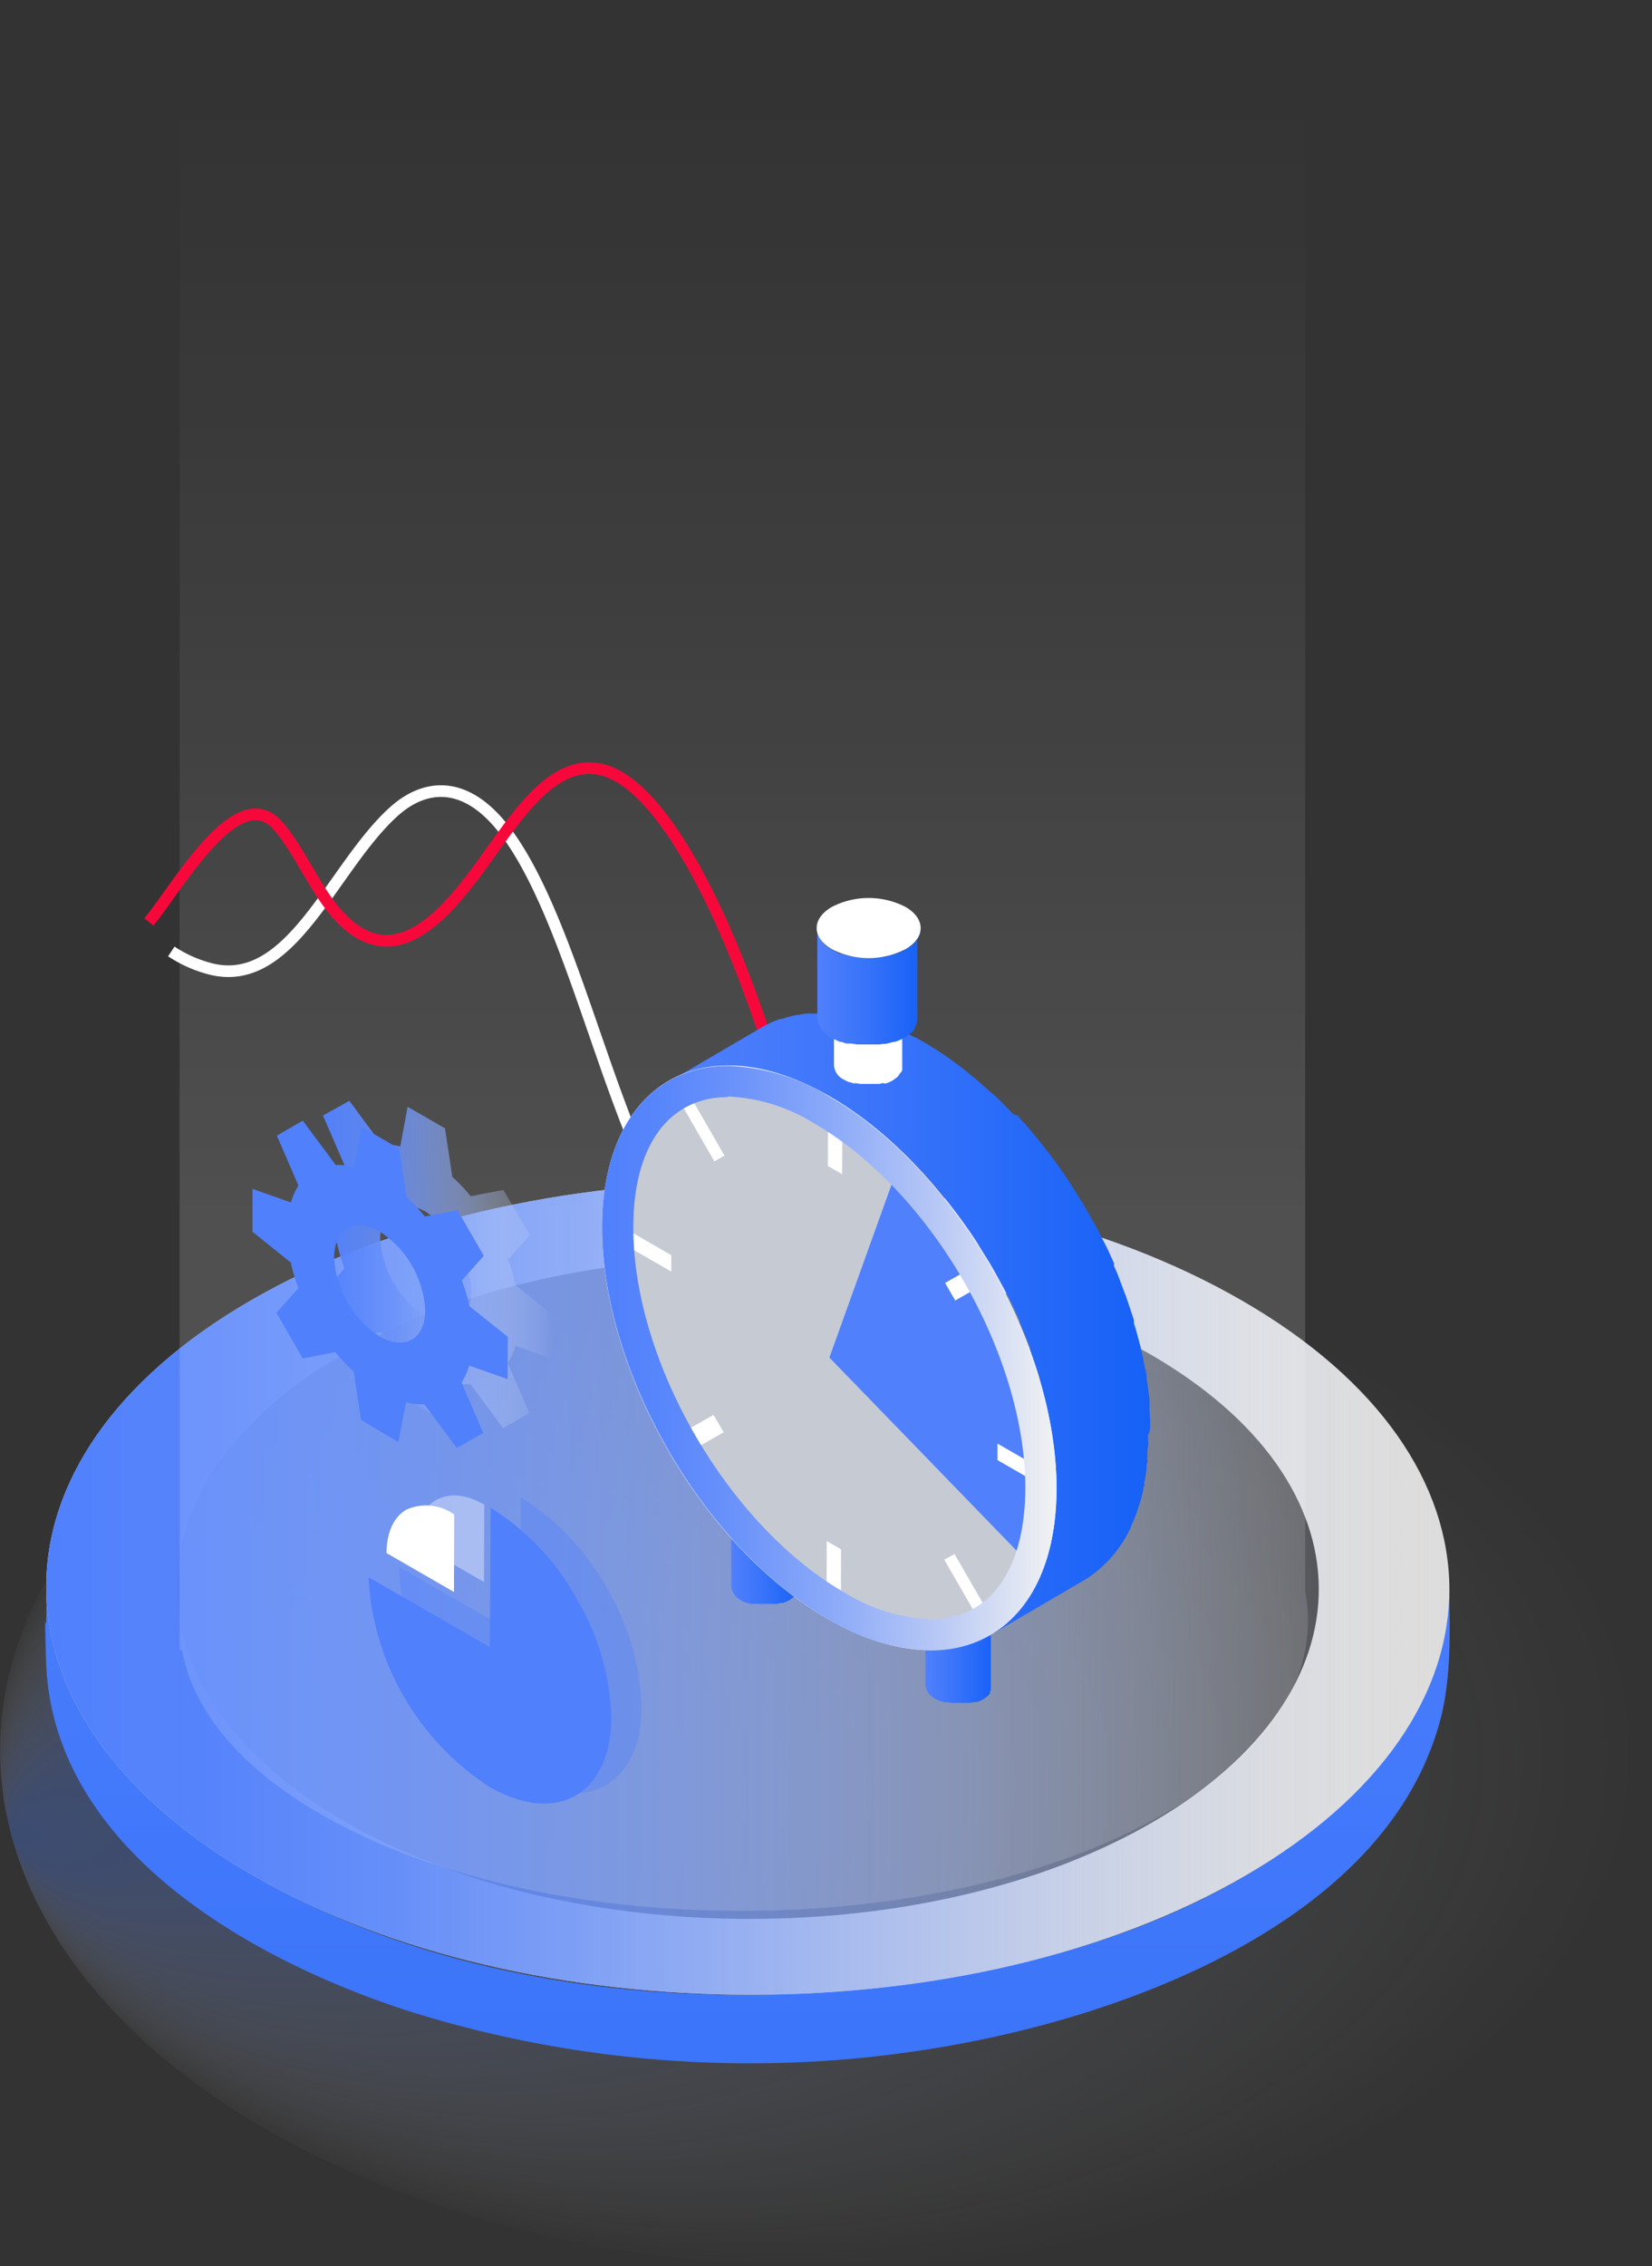
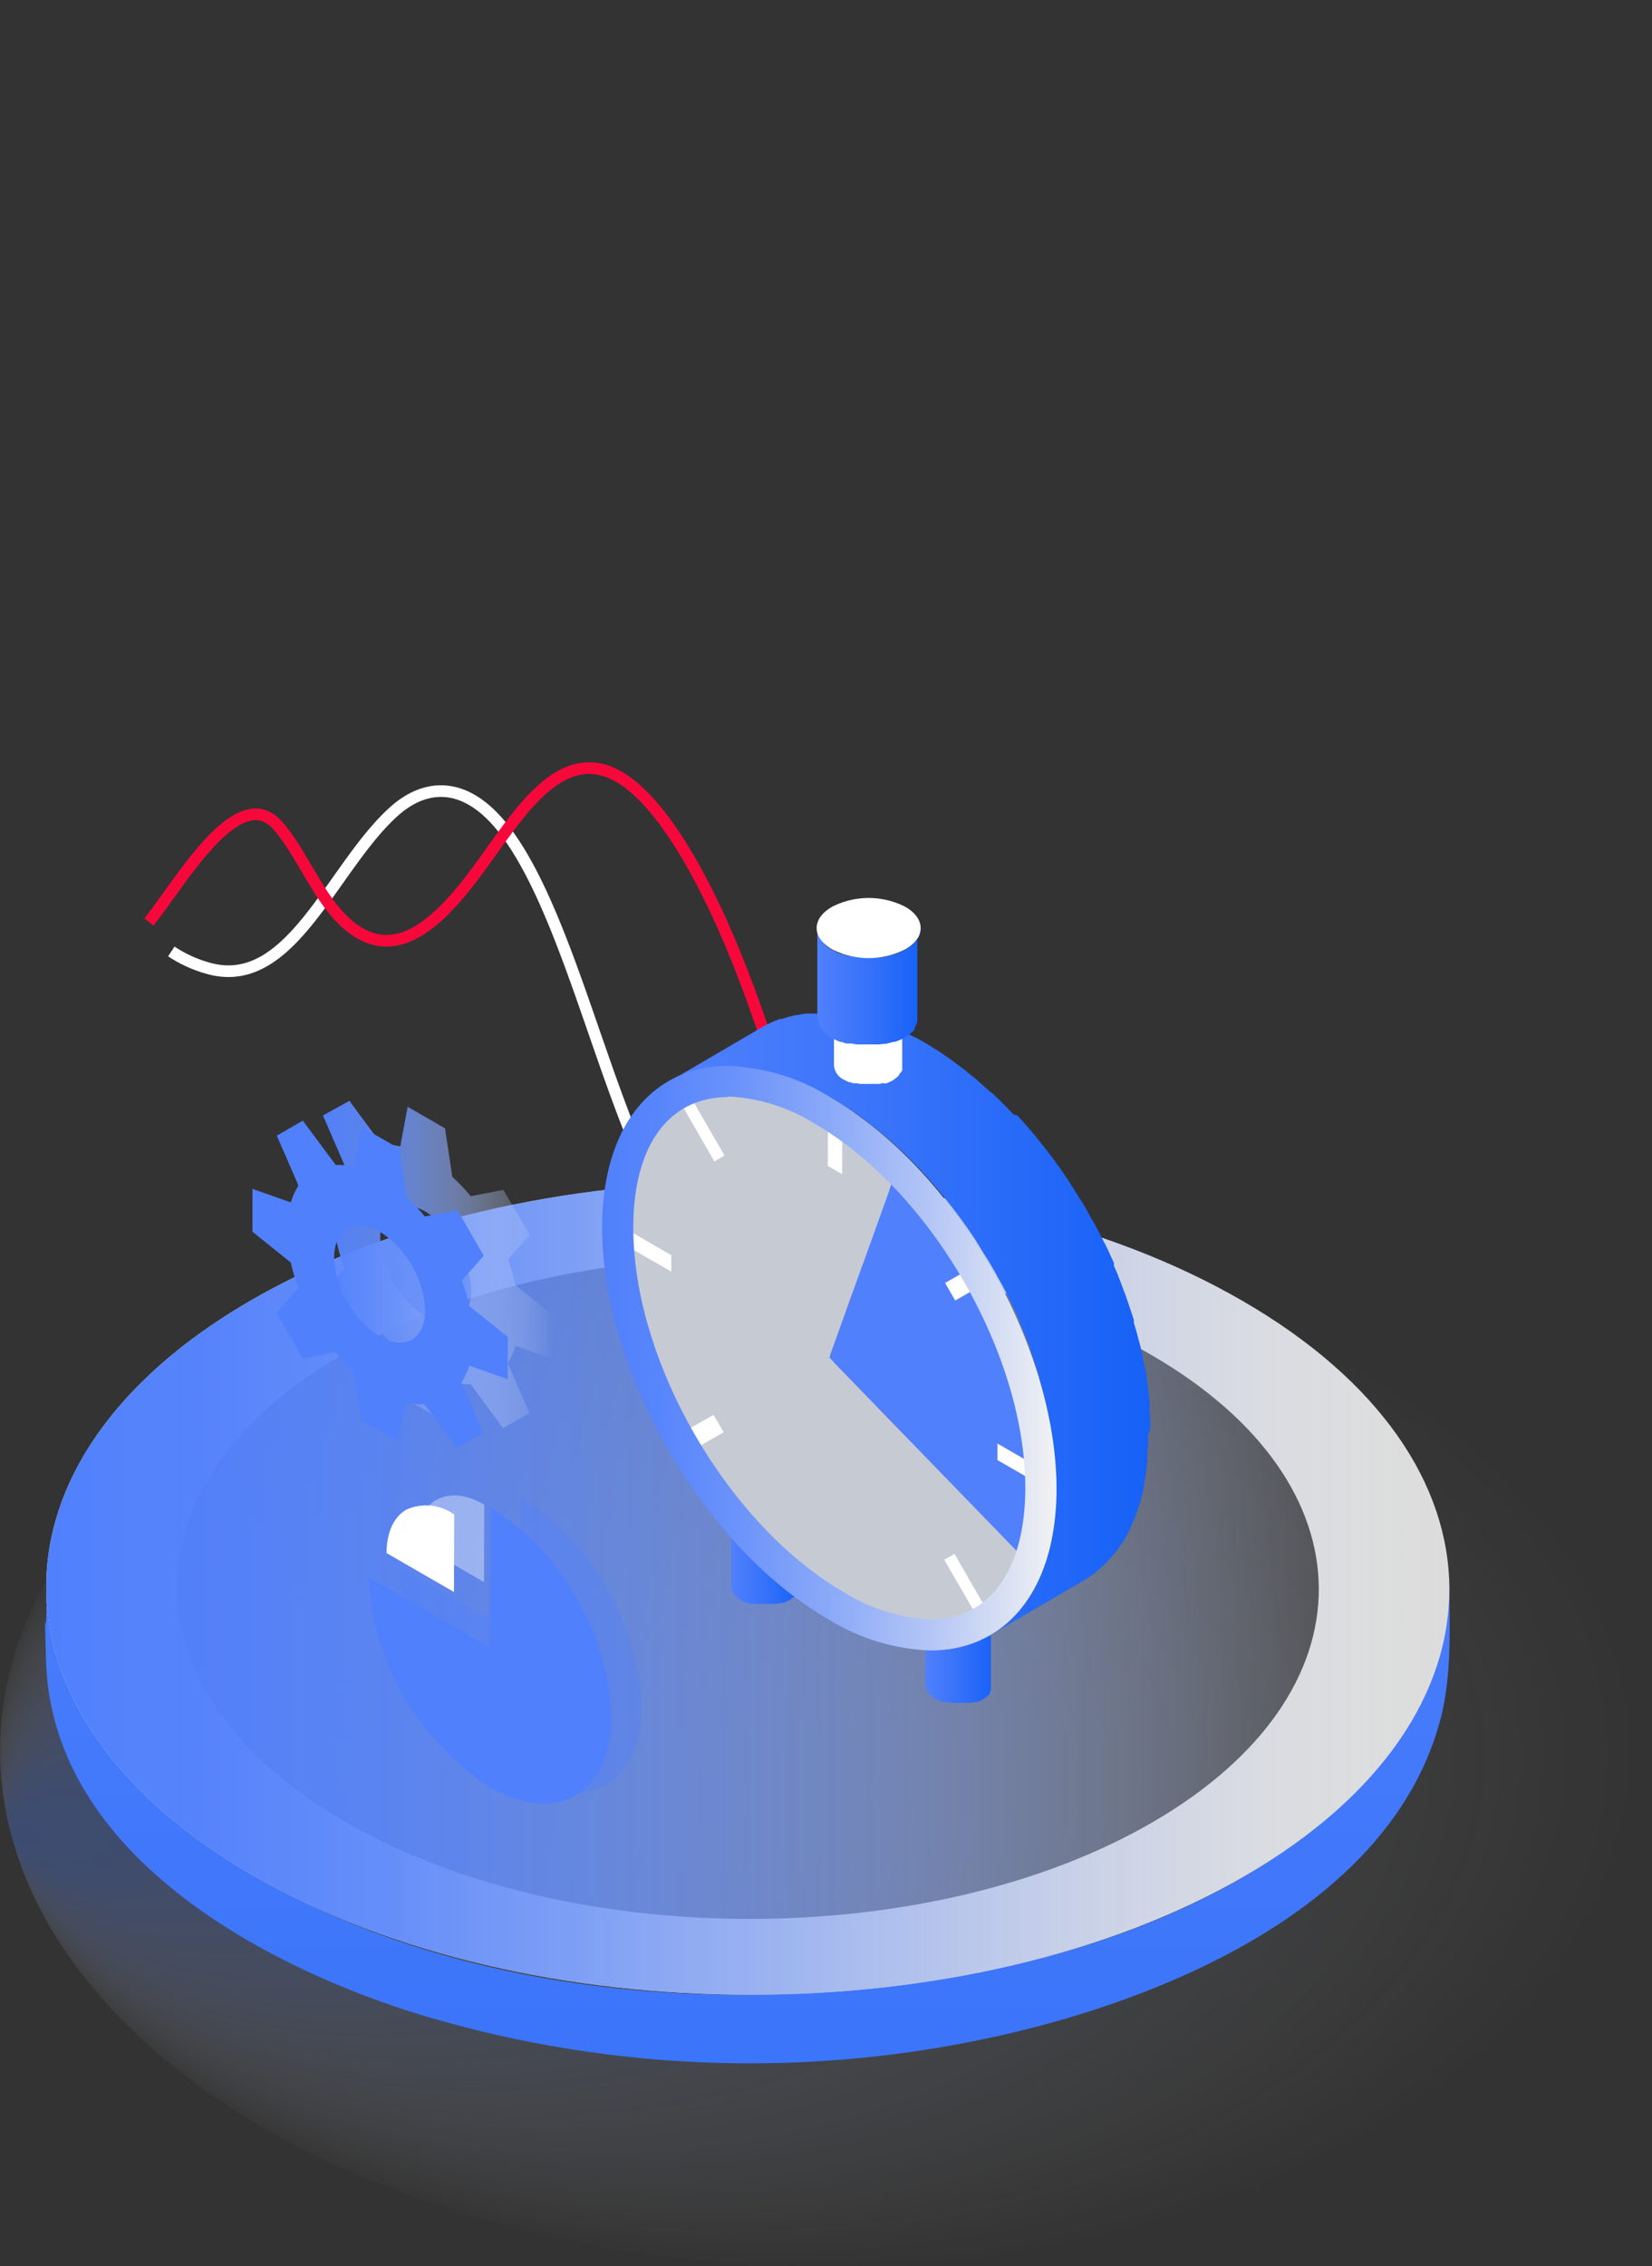
<svg xmlns="http://www.w3.org/2000/svg" xmlns:xlink="http://www.w3.org/1999/xlink" viewBox="0 0 141.85 194.51">
  <rect x="0" y="0" width="141.85" height="194.51" fill="#333333" stroke="none" />
  <defs>
    <style>.cls-1,.cls-8,.cls-9{fill:none;}.cls-2{isolation:isolate;}.cls-3{opacity:0.31;mix-blend-mode:multiply;fill:url(#Безымянный_градиент_144);}.cls-4{fill:url(#Безымянный_градиент_13);}.cls-5{fill:#dcdcdc;}.cls-6{fill:url(#Безымянный_градиент_88);}.cls-7{opacity:0.14;mix-blend-mode:overlay;fill:url(#Безымянный_градиент_33);}.cls-8{stroke:#fff;}.cls-8,.cls-9{stroke-miterlimit:10;mix-blend-mode:hard-light;}.cls-9{stroke:#f7083b;}.cls-10{fill:url(#Безымянный_градиент_13-2);}.cls-11{fill:url(#Безымянный_градиент_13-3);}.cls-12{fill:url(#Безымянный_градиент_13-4);}.cls-13{fill:url(#Безымянный_градиент_13-5);}.cls-14{fill:url(#Безымянный_градиент_13-6);}.cls-15{fill:#fff;}.cls-16{clip-path:url(#clip-path);}.cls-17{fill:#c6cad3;}.cls-18{fill:#5080fc;}.cls-19{clip-path:url(#clip-path-2);}.cls-20{fill:url(#Безымянный_градиент_101);}.cls-21{fill:url(#Безымянный_градиент_13-7);}.cls-22{fill:url(#Безымянный_градиент_88-2);}.cls-23{opacity:0.37;}</style>
    <radialGradient id="Безымянный_градиент_144" cx="128.15" cy="199.66" fx="84.392" r="44.27" gradientTransform="matrix(1.58, -0.16, 0.25, 0.99, -182.47, -26.6)" gradientUnits="userSpaceOnUse">
      <stop offset="0" stop-color="#5080fc" />
      <stop offset="1" stop-color="#fff" stop-opacity="0" />
    </radialGradient>
    <linearGradient id="Безымянный_градиент_13" x1="64.17" y1="111.26" x2="64.17" y2="273.94" gradientUnits="userSpaceOnUse">
      <stop offset="0" stop-color="#5080fc" />
      <stop offset="0.43" stop-color="#3a74fa" />
      <stop offset="1" stop-color="#1661f7" />
    </linearGradient>
    <linearGradient id="Безымянный_градиент_88" x1="3.99" y1="136.32" x2="124.45" y2="136.32" gradientUnits="userSpaceOnUse">
      <stop offset="0" stop-color="#5080fc" />
      <stop offset="0.11" stop-color="#5382fc" stop-opacity="0.98" />
      <stop offset="0.24" stop-color="#5c88fb" stop-opacity="0.93" />
      <stop offset="0.37" stop-color="#6a92fa" stop-opacity="0.84" />
      <stop offset="0.5" stop-color="#7ea0f9" stop-opacity="0.72" />
      <stop offset="0.64" stop-color="#98b2f8" stop-opacity="0.56" />
      <stop offset="0.78" stop-color="#b7c9f6" stop-opacity="0.36" />
      <stop offset="0.92" stop-color="#dce2f3" stop-opacity="0.14" />
      <stop offset="1" stop-color="#f2f2f2" stop-opacity="0" />
    </linearGradient>
    <linearGradient id="Безымянный_градиент_33" x1="63.86" y1="8.39" x2="63.86" y2="103.95" gradientUnits="userSpaceOnUse">
      <stop offset="0" stop-color="#fff" stop-opacity="0" />
      <stop offset="0.1" stop-color="#fff" stop-opacity="0.07" />
      <stop offset="0.3" stop-color="#fff" stop-opacity="0.24" />
      <stop offset="0.58" stop-color="#fff" stop-opacity="0.52" />
      <stop offset="0.92" stop-color="#fff" stop-opacity="0.91" />
      <stop offset="1" stop-color="#fff" />
    </linearGradient>
    <linearGradient id="Безымянный_градиент_13-2" x1="79.4" y1="142.98" x2="85.32" y2="142.98" xlink:href="#Безымянный_градиент_13" />
    <linearGradient id="Безымянный_градиент_13-3" x1="79.41" y1="139.61" x2="85.32" y2="139.61" xlink:href="#Безымянный_градиент_13" />
    <linearGradient id="Безымянный_градиент_13-4" x1="62.78" y1="134.53" x2="68.7" y2="134.53" xlink:href="#Безымянный_градиент_13" />
    <linearGradient id="Безымянный_градиент_13-5" x1="62.79" y1="131.16" x2="68.7" y2="131.16" xlink:href="#Безымянный_градиент_13" />
    <linearGradient id="Безымянный_градиент_13-6" x1="57.39" y1="113.53" x2="98.77" y2="113.53" xlink:href="#Безымянный_градиент_13" />
    <clipPath id="clip-path">
      <polygon class="cls-1" points="52.19 127.37 52.31 83.81 90.22 105.69 90.1 149.26 52.19 127.37" />
    </clipPath>
    <clipPath id="clip-path-2">
      <polygon class="cls-1" points="52.94 127.2 53.06 84.35 90.35 105.88 90.23 148.72 52.94 127.2" />
    </clipPath>
    <linearGradient id="Безымянный_градиент_101" x1="51.7" y1="116.53" x2="90.72" y2="116.53" gradientUnits="userSpaceOnUse">
      <stop offset="0" stop-color="#5080fc" />
      <stop offset="0.12" stop-color="#5785fc" />
      <stop offset="0.29" stop-color="#6a92fa" />
      <stop offset="0.5" stop-color="#8aa9f8" />
      <stop offset="0.73" stop-color="#b6c7f6" />
      <stop offset="0.98" stop-color="#edeff2" />
      <stop offset="1" stop-color="#f2f2f2" />
    </linearGradient>
    <linearGradient id="Безымянный_градиент_13-7" x1="70.13" y1="84.74" x2="79.06" y2="84.74" xlink:href="#Безымянный_градиент_13" />
    <linearGradient id="Безымянный_градиент_88-2" x1="25.63" y1="108.51" x2="47.57" y2="108.51" xlink:href="#Безымянный_градиент_88" />
  </defs>
  <title>icon11_1</title>
  <g class="cls-2">
    <g id="Слой_2" data-name="Слой 2">
      <g id="Слой_3" data-name="Слой 3">
        <ellipse class="cls-3" cx="70.93" cy="150.24" rx="70.92" ry="44.27" />
        <path class="cls-4" d="M124.4,137.55c-.49,9-6.87,16.33-14,21.25-8.64,6-19,9.34-29.3,11-20.42,3.37-44.17,1.13-61.86-10.4C11.28,154.25,4,146.18,4,136.15c0,7-.24-.69-.05,6.31.42,16.24,17.73,25.85,31.28,30.21a98,98,0,0,0,52.33,1.66c14.12-3.45,32.34-11.47,36.22-27.12,1-4.2.63-8.82.65-13.11,0-4.11,0,6.51,0,2.39C124.44,136.85,124.43,137.2,124.4,137.55Z" />
        <path class="cls-5" d="M106.68,111.66c23.59,13.62,23.71,35.7.26,49.34s-61.57,13.62-85.17,0S-2,125.28,21.48,111.66,83.08,98,106.68,111.66Zm-77,44.74c19.2,11.09,50.24,11.08,69.31,0s19-29.06-.22-40.15-50.25-11.09-69.33,0-19,29.06.24,40.15" />
        <path class="cls-6" d="M106.68,111.66c23.59,13.62,23.71,35.7.26,49.34s-61.57,13.62-85.17,0S-2,125.28,21.48,111.66,83.08,98,106.68,111.66Z" />
-         <path class="cls-7" d="M112.07,141.65a13.57,13.57,0,0,0,.24-2.54,13.19,13.19,0,0,0-.24-2.44V0H15.42V141.65h.21c2.26,12.62,23,22.45,48.31,22.37,25.08-.07,45.68-9.88,48.13-22.37Z" />
        <path class="cls-8" d="M14.71,81.67a11.14,11.14,0,0,0,3.23,1.46C25,85.07,28.47,74.49,33.81,69.67c2.63-2.37,6.13-2.82,9.53,1.61s5.92,12.32,8.34,19.23c2.78,8,6.57,17.93,10.62,18.81,1.21.27,2.3-.38,3.54.16,2.77,1.2,8,13,10.19,18.9" />
        <path class="cls-9" d="M76.94,123c-5.16-11.94-8.58-27.94-13.57-40.46C60.13,74.43,55.81,67,51.61,66.05s-7.3,4.14-10.29,8.24c-3.43,4.71-8.1,10-13.09,3.27-1.49-2-2.85-5-4.38-6.7-3.41-3.87-8.42,5-11.06,8.28" />
        <g class="cls-2">
          <path class="cls-10" d="M85.27,139.92v0a1.16,1.16,0,0,1-.14.27l0,.05a1.38,1.38,0,0,1-.23.26l-.21.15c-.06,0-.11.09-.18.13a3.51,3.51,0,0,1-.59.26l-.22.07-.29.07c-.12,0-.24.05-.36.06h-.09a4.19,4.19,0,0,1-.5,0h-.08a4,4,0,0,1-.49,0h-.07a4,4,0,0,1-.48-.09l-.08,0a2.77,2.77,0,0,1-.41-.12l-.07,0a3.1,3.1,0,0,1-.45-.21,1.43,1.43,0,0,1-.87-1.21l0,5a1.49,1.49,0,0,0,.87,1.21,3.42,3.42,0,0,0,.43.21h0l.07,0,.27.09.14,0,.09,0,.08,0,.29.05.1,0h.08l.11,0h.59l.33,0H83l.26,0,.1,0,.3-.07.15,0,.07,0a3.08,3.08,0,0,0,.58-.26l0,0a.83.83,0,0,0,.15-.11l.2-.15,0,0,.19-.19,0-.05,0-.05a.35.35,0,0,0,0-.08.53.53,0,0,0,.08-.17s0,0,0,0,0,0,0,0l0-.1a1.11,1.11,0,0,0,0-.17v-5.06A1,1,0,0,1,85.27,139.92Z" />
          <path class="cls-11" d="M84.45,138.4c1.16.67,1.17,1.75,0,2.42a4.6,4.6,0,0,1-4.18,0,1.28,1.28,0,0,1,0-2.42A4.58,4.58,0,0,1,84.45,138.4Z" />
        </g>
        <g class="cls-2">
          <path class="cls-12" d="M68.65,131.47a.06.06,0,0,1,0,0,1.16,1.16,0,0,1-.14.27l0,.05a2.68,2.68,0,0,1-.23.26l-.21.15c-.06,0-.11.09-.18.13a4.56,4.56,0,0,1-.59.26l-.22.06-.3.08-.36.06H66.3a4.19,4.19,0,0,1-.5,0h-.08a4,4,0,0,1-.49,0h-.07a3.7,3.7,0,0,1-.48-.08l-.08,0a4,4,0,0,1-.41-.12l-.08,0a3.68,3.68,0,0,1-.45-.21,1.49,1.49,0,0,1-.87-1.22v5a1.49,1.49,0,0,0,.87,1.22,2.11,2.11,0,0,0,.43.2h0l.07,0,.27.09.14,0,.09,0,.07,0,.3,0h.29l.29,0h.3l.33,0h.12l.25,0,.11,0,.29-.08.16,0s0,0,.07,0a5.1,5.1,0,0,0,.58-.26l0,0,.14-.11.21-.15,0,0a1.57,1.57,0,0,0,.18-.19s0,0,0,0l0-.05a.35.35,0,0,0,.05-.08,1.3,1.3,0,0,0,.08-.17s0,0,0,0a.06.06,0,0,1,0,0l0-.1a1.11,1.11,0,0,0,0-.17v-5.06A1,1,0,0,1,68.65,131.47Z" />
          <path class="cls-13" d="M67.83,130c1.15.67,1.17,1.75,0,2.42a4.62,4.62,0,0,1-4.19,0,1.28,1.28,0,0,1,0-2.42A4.6,4.6,0,0,1,67.83,130Z" />
        </g>
        <path class="cls-14" d="M98.76,122.23c0-.31,0-.62-.05-.94,0-.14,0-.29,0-.43s0-.13,0-.19,0-.22,0-.33c0-.32-.07-.63-.11-1s-.09-.66-.14-1v-.07c0-.31-.1-.61-.16-.92s-.13-.68-.2-1l-.09-.36a1.6,1.6,0,0,0-.05-.21c0-.15-.07-.3-.1-.45l-.27-1c-.07-.25-.15-.51-.23-.76a.74.74,0,0,0,0-.14l0-.13-.33-1c-.11-.33-.22-.66-.34-1,0-.07-.05-.13-.07-.19l-.06-.15-.23-.62-.38-1-.3-.68a.61.61,0,0,0,0-.12s0-.08,0-.13c-.14-.31-.29-.62-.43-.94s-.33-.69-.5-1l-.08-.15-.11-.21c-.13-.27-.27-.54-.41-.81l-.57-1-.28-.51a2,2,0,0,1-.11-.2c-.17-.29-.36-.56-.54-.85s-.52-.85-.79-1.26l-.12-.2c-.4-.59-.81-1.18-1.24-1.76-.28-.38-.57-.76-.87-1.13s-.48-.61-.72-.9l0,0h0l-.75-.89-.76-.84L87,95.64l-.13-.14-.54-.56c-.27-.28-.54-.55-.82-.81-.08-.09-.17-.16-.26-.25L85,93.7l-.41-.37c-.28-.26-.57-.51-.86-.76l-.39-.31-.2-.16-.28-.24L82,91.21l-.63-.45-.11-.08-.11-.07c-.27-.19-.55-.38-.83-.55s-.55-.35-.82-.51l-.19-.11-.62-.35L78.47,89l-.32-.16-.24-.13-.4-.19-.28-.13-.11,0q-.39-.18-.78-.33h0l-.78-.29-.1,0-.29-.1-.39-.13-.2,0-.34-.1L74,87.2l-.28-.06-.34-.08-.18,0-.32,0c-.13,0-.26,0-.4-.06l-.13,0-.33,0-.42,0-.12,0H70.31l-.62,0h-.18l-.13,0c-.32,0-.62.08-.92.13h-.09a8.74,8.74,0,0,0-1.24.34l-.11,0-.08,0-.52.21-.25.11c-.25.12-.49.24-.73.38l-8,4.68c.23-.14.48-.26.73-.38l.25-.1.51-.22.2-.06a9.82,9.82,0,0,1,1.24-.34l.09,0c.3,0,.6-.1.91-.13l.32,0,.62,0h.35l.49,0,.41,0,.42,0c.15,0,.31,0,.46.06l.4.06.5.09.34.08.54.14.35.09.59.18.28.1c.59.2,1.18.44,1.79.71l.28.13.64.32.32.16.85.47c.66.38,1.31.8,2,1.24l.12.08c.6.42,1.19.87,1.77,1.34l.19.16c.57.46,1.12.94,1.66,1.44l.2.18q.82.78,1.62,1.62l.13.14c.56.6,1.11,1.22,1.65,1.87v0a45.27,45.27,0,0,1,3,4c.27.41.52.84.78,1.26s.45.69.65,1.05c.1.17.19.34.29.5.34.61.67,1.21,1,1.83,0,.06.07.13.1.2.38.74.74,1.5,1.07,2.26a1.17,1.17,0,0,1,0,.11c.32.75.63,1.5.91,2.25a.88.88,0,0,0,0,.15c.28.77.55,1.55.78,2.32,0,.05,0,.09,0,.14.22.75.42,1.49.6,2.24a1.6,1.6,0,0,0,0,.21c.17.77.33,1.54.45,2.3v0c.13.77.22,1.53.28,2.29,0,.06,0,.13,0,.19.05.76.09,1.51.09,2.25s0,1.46-.11,2.14a1.11,1.11,0,0,1,0,.19c-.06.63-.15,1.24-.26,1.82,0,.08,0,.15,0,.23a13.72,13.72,0,0,1-.42,1.62l-.09.29a14.33,14.33,0,0,1-.54,1.39,1,1,0,0,0-.07.15,12.73,12.73,0,0,1-.78,1.42l-.12.17a10.94,10.94,0,0,1-.76,1l-.3.33a9.76,9.76,0,0,1-.73.71l-.32.27a9.45,9.45,0,0,1-1.12.79l8-4.68a8.8,8.8,0,0,0,1.13-.79l.31-.27a9.88,9.88,0,0,0,.74-.71l.29-.33a9.39,9.39,0,0,0,.76-1l.12-.17,0,0a11.45,11.45,0,0,0,.73-1.34l0-.05.06-.15c.13-.3.27-.59.38-.91.06-.15.11-.32.16-.48s.07-.19.1-.29.06-.17.08-.25c.1-.33.18-.66.26-1,0-.12,0-.25.08-.37s0-.15,0-.23.05-.24.07-.36c.06-.3.1-.61.14-.93,0-.17,0-.35.06-.53s0-.13,0-.19a1.8,1.8,0,0,1,0-.22c0-.3,0-.61.06-.92s0-.62,0-.94v-.06C98.77,122.82,98.77,122.53,98.76,122.23Z" />
-         <path class="cls-15" d="M71.27,94.12c10.77,6.22,19.48,21.29,19.45,33.67S81.92,145.17,71.14,139s-19.48-21.3-19.44-33.68S60.5,87.9,71.27,94.12Z" />
        <g class="cls-2">
          <g class="cls-16">
            <path class="cls-17" d="M71.27,94.75c-10.47-6-19-1.19-19,10.84s8.43,26.68,18.89,32.72c8,4.63,14.89,2.88,17.69-3.6h0a18.5,18.5,0,0,0,1.33-7.22,18.5,18.5,0,0,1-1.33,7.22L71.21,116.53l6.15-17.11a31.47,31.47,0,0,0-6.09-4.67" />
            <path class="cls-18" d="M77.36,99.42l-6.15,17.11L88.83,134.7a18.5,18.5,0,0,0,1.33-7.22c0-9.58-5.33-20.83-12.8-28.06" />
          </g>
        </g>
        <g class="cls-2">
          <g class="cls-19">
            <polyline class="cls-15" points="72.33 95.47 71.1 94.76 71.08 100.08 72.31 100.79 72.33 95.47" />
-             <polyline class="cls-15" points="72.22 132.99 70.99 132.28 70.97 137.61 72.2 138.32 72.22 132.99" />
            <polyline class="cls-15" points="90.29 126.59 85.65 123.91 85.65 125.33 90.29 128 90.29 126.59" />
            <polyline class="cls-15" points="57.64 107.74 53 105.06 53 106.48 57.64 109.15 57.64 107.74" />
            <polyline class="cls-15" points="84.44 108.25 81.15 110.12 82.02 111.63 85.31 109.75 84.44 108.25" />
            <polyline class="cls-15" points="61.27 121.45 57.98 123.31 58.85 124.82 62.14 122.94 61.27 121.45" />
            <polyline class="cls-15" points="81.96 133.39 81.08 133.88 84.35 139.54 85.22 139.04 81.96 133.39" />
            <polyline class="cls-15" points="58.94 93.53 58.07 94.02 61.34 99.69 62.21 99.19 58.94 93.53" />
          </g>
        </g>
        <path class="cls-20" d="M62.52,94.12h0a15.25,15.25,0,0,1,7.41,2.32c10,5.78,18.14,19.84,18.11,31.34C88,134.77,85,139,79.9,139a15.39,15.39,0,0,1-7.42-2.32c-10-5.78-18.14-19.85-18.1-31.36,0-7,3.06-11.15,8.14-11.15m0-2.68c-6.39,0-10.8,5.06-10.82,13.83,0,12.38,8.67,27.46,19.44,33.68a17.84,17.84,0,0,0,8.76,2.67c6.39,0,10.79-5.06,10.82-13.83,0-12.38-8.68-27.45-19.45-33.67a17.73,17.73,0,0,0-8.75-2.68Z" />
        <g class="cls-2">
          <path class="cls-15" d="M77.51,86.77v0a1.74,1.74,0,0,1-.14.27l0,.05a1.38,1.38,0,0,1-.23.26l-.21.15a1.18,1.18,0,0,1-.18.13,3,3,0,0,1-.58.26l-.23.07-.29.07a2.25,2.25,0,0,1-.36.06l-.09,0-.5,0h-.08l-.49,0H74l-.47-.08-.09,0A2.77,2.77,0,0,1,73,87.9l-.07,0a4.71,4.71,0,0,1-.45-.22,1.47,1.47,0,0,1-.87-1.21l0,5a1.47,1.47,0,0,0,.87,1.21,3.42,3.42,0,0,0,.43.21h0l.08,0,.26.09.15,0,.08,0h.08l.29.06h.88l.33,0h0l.08,0,.26,0,.1,0,.3-.07L76,93l.06,0a2.85,2.85,0,0,0,.59-.26l0,0a.83.83,0,0,0,.15-.11l.21-.15h0l.19-.2,0,0,0-.05L77.4,92a1.11,1.11,0,0,0,.07-.16v0a0,0,0,0,0,0,0l0-.11a1,1,0,0,0,0-.17v0l0-5A1.06,1.06,0,0,1,77.51,86.77Z" />
          <path class="cls-15" d="M76.68,85.24c1.16.67,1.17,1.75,0,2.42a4.6,4.6,0,0,1-4.18,0,1.28,1.28,0,0,1,0-2.42A4.64,4.64,0,0,1,76.68,85.24Z" />
        </g>
        <g class="cls-2">
          <path class="cls-21" d="M79,80.13a.43.43,0,0,1,0,.05,2.06,2.06,0,0,1-.21.42l-.05.07a4.1,4.1,0,0,1-.35.39c-.09.08-.21.15-.32.23s-.17.13-.27.19a5,5,0,0,1-.88.39l-.34.1c-.14,0-.29.08-.44.12s-.36.07-.55.09l-.13,0c-.25,0-.5,0-.75,0h-.12c-.24,0-.49,0-.74,0l-.11,0a5.54,5.54,0,0,1-.71-.12l-.13,0a6.36,6.36,0,0,1-.62-.19l-.11,0a4.64,4.64,0,0,1-.67-.33,2.21,2.21,0,0,1-1.32-1.83l0,7.58a2.24,2.24,0,0,0,1.31,1.84,6.44,6.44,0,0,0,.65.3l0,0,.11,0,.4.14.22,0,.13,0,.11,0,.45.08.15,0h.11l.17,0,.44,0h.45l.5,0h0l.13,0,.38-.05.17,0,.44-.11a2.1,2.1,0,0,1,.24-.06.31.31,0,0,1,.1,0,5.83,5.83,0,0,0,.88-.38l0,0a2.09,2.09,0,0,0,.22-.16c.11-.08.22-.15.31-.23l0,0a2.56,2.56,0,0,0,.28-.3l0-.07,0-.07.08-.12c0-.09.08-.17.11-.26l0,0a.43.43,0,0,0,0-.05.75.75,0,0,0,.05-.16l0-.25v0l0-7.58A1.42,1.42,0,0,1,79,80.13Z" />
          <path class="cls-15" d="M77.74,77.84c1.74,1,1.76,2.64,0,3.64a6.9,6.9,0,0,1-6.3,0c-1.75-1-1.76-2.63,0-3.64A6.91,6.91,0,0,1,77.74,77.84Z" />
        </g>
        <path class="cls-22" d="M47.55,116.68l-3.29-1.16A5.62,5.62,0,0,1,43.6,117l1.86,4.29-2.27,1.29-2.78-3.76a5.58,5.58,0,0,1-1.59-.16L38.17,122,35,120.18,34.33,116a14.65,14.65,0,0,1-1.58-1.66l-2.8.54L27.69,111l1.89-2.12a16.65,16.65,0,0,1-.65-2.2L25.63,104v-3.69l3.3,1.17a5.62,5.62,0,0,1,.66-1.44l-1.86-4.29L30,94.49l2.78,3.76a5.58,5.58,0,0,1,1.59.16L35,95l3.21,1.85.63,4.17a15.59,15.59,0,0,1,1.58,1.66l2.8-.54L45.5,106l-1.88,2.12a16.21,16.21,0,0,1,.65,2.2l3.3,2.64Zm-11-3.67c2.16,1.25,3.91.24,3.92-2.24a8.59,8.59,0,0,0-3.9-6.75c-2.16-1.25-3.92-.25-3.92,2.23a8.59,8.59,0,0,0,3.9,6.76" />
        <path class="cls-18" d="M43.59,118.38l-3.3-1.16a5.62,5.62,0,0,1-.66,1.44L41.49,123l-2.27,1.29-2.78-3.76a5.48,5.48,0,0,1-1.58-.16l-.66,3.41L31,121.88l-.63-4.16a14.65,14.65,0,0,1-1.58-1.66L26,116.6l-2.26-3.91,1.88-2.12a16.65,16.65,0,0,1-.65-2.2l-3.29-2.64v-3.68l3.3,1.16a5.29,5.29,0,0,1,.65-1.44l-1.86-4.29L26,96.19,28.83,100a5.55,5.55,0,0,1,1.58.16l.65-3.42,3.21,1.85.64,4.17a15.51,15.51,0,0,1,1.57,1.66l2.8-.54,2.26,3.91-1.89,2.12a14.9,14.9,0,0,1,.65,2.2l3.3,2.64Zm-11-3.67c2.16,1.25,3.92.24,3.92-2.24a8.56,8.56,0,0,0-3.9-6.75c-2.16-1.25-3.91-.25-3.92,2.23a8.59,8.59,0,0,0,3.9,6.76" />
        <path class="cls-18" d="M42.06,141.38l-10.42-6a22.89,22.89,0,0,0,10.39,18c2.88,1.66,5.49,1.83,7.38.75s3.07-3.4,3.08-6.71a21.06,21.06,0,0,0-3-10.23,21.39,21.39,0,0,0-7.36-7.77Z" />
        <path class="cls-15" d="M39,130a4.13,4.13,0,0,0-4.1-.42c-1.05.6-1.7,1.89-1.71,3.73l5.79,3.34Z" />
        <g class="cls-23">
          <path class="cls-18" d="M44.69,140.5l-10.42-6a21.09,21.09,0,0,0,3,10.23,21.28,21.28,0,0,0,7.36,7.76c2.88,1.66,5.49,1.83,7.38.75s3.07-3.4,3.08-6.71a21.13,21.13,0,0,0-3-10.23,21.19,21.19,0,0,0-7.36-7.76Z" />
          <path class="cls-15" d="M41.58,129.15c-1.6-.92-3-1-4.1-.41s-1.7,1.89-1.7,3.72l5.78,3.34Z" />
        </g>
      </g>
    </g>
  </g>
</svg>